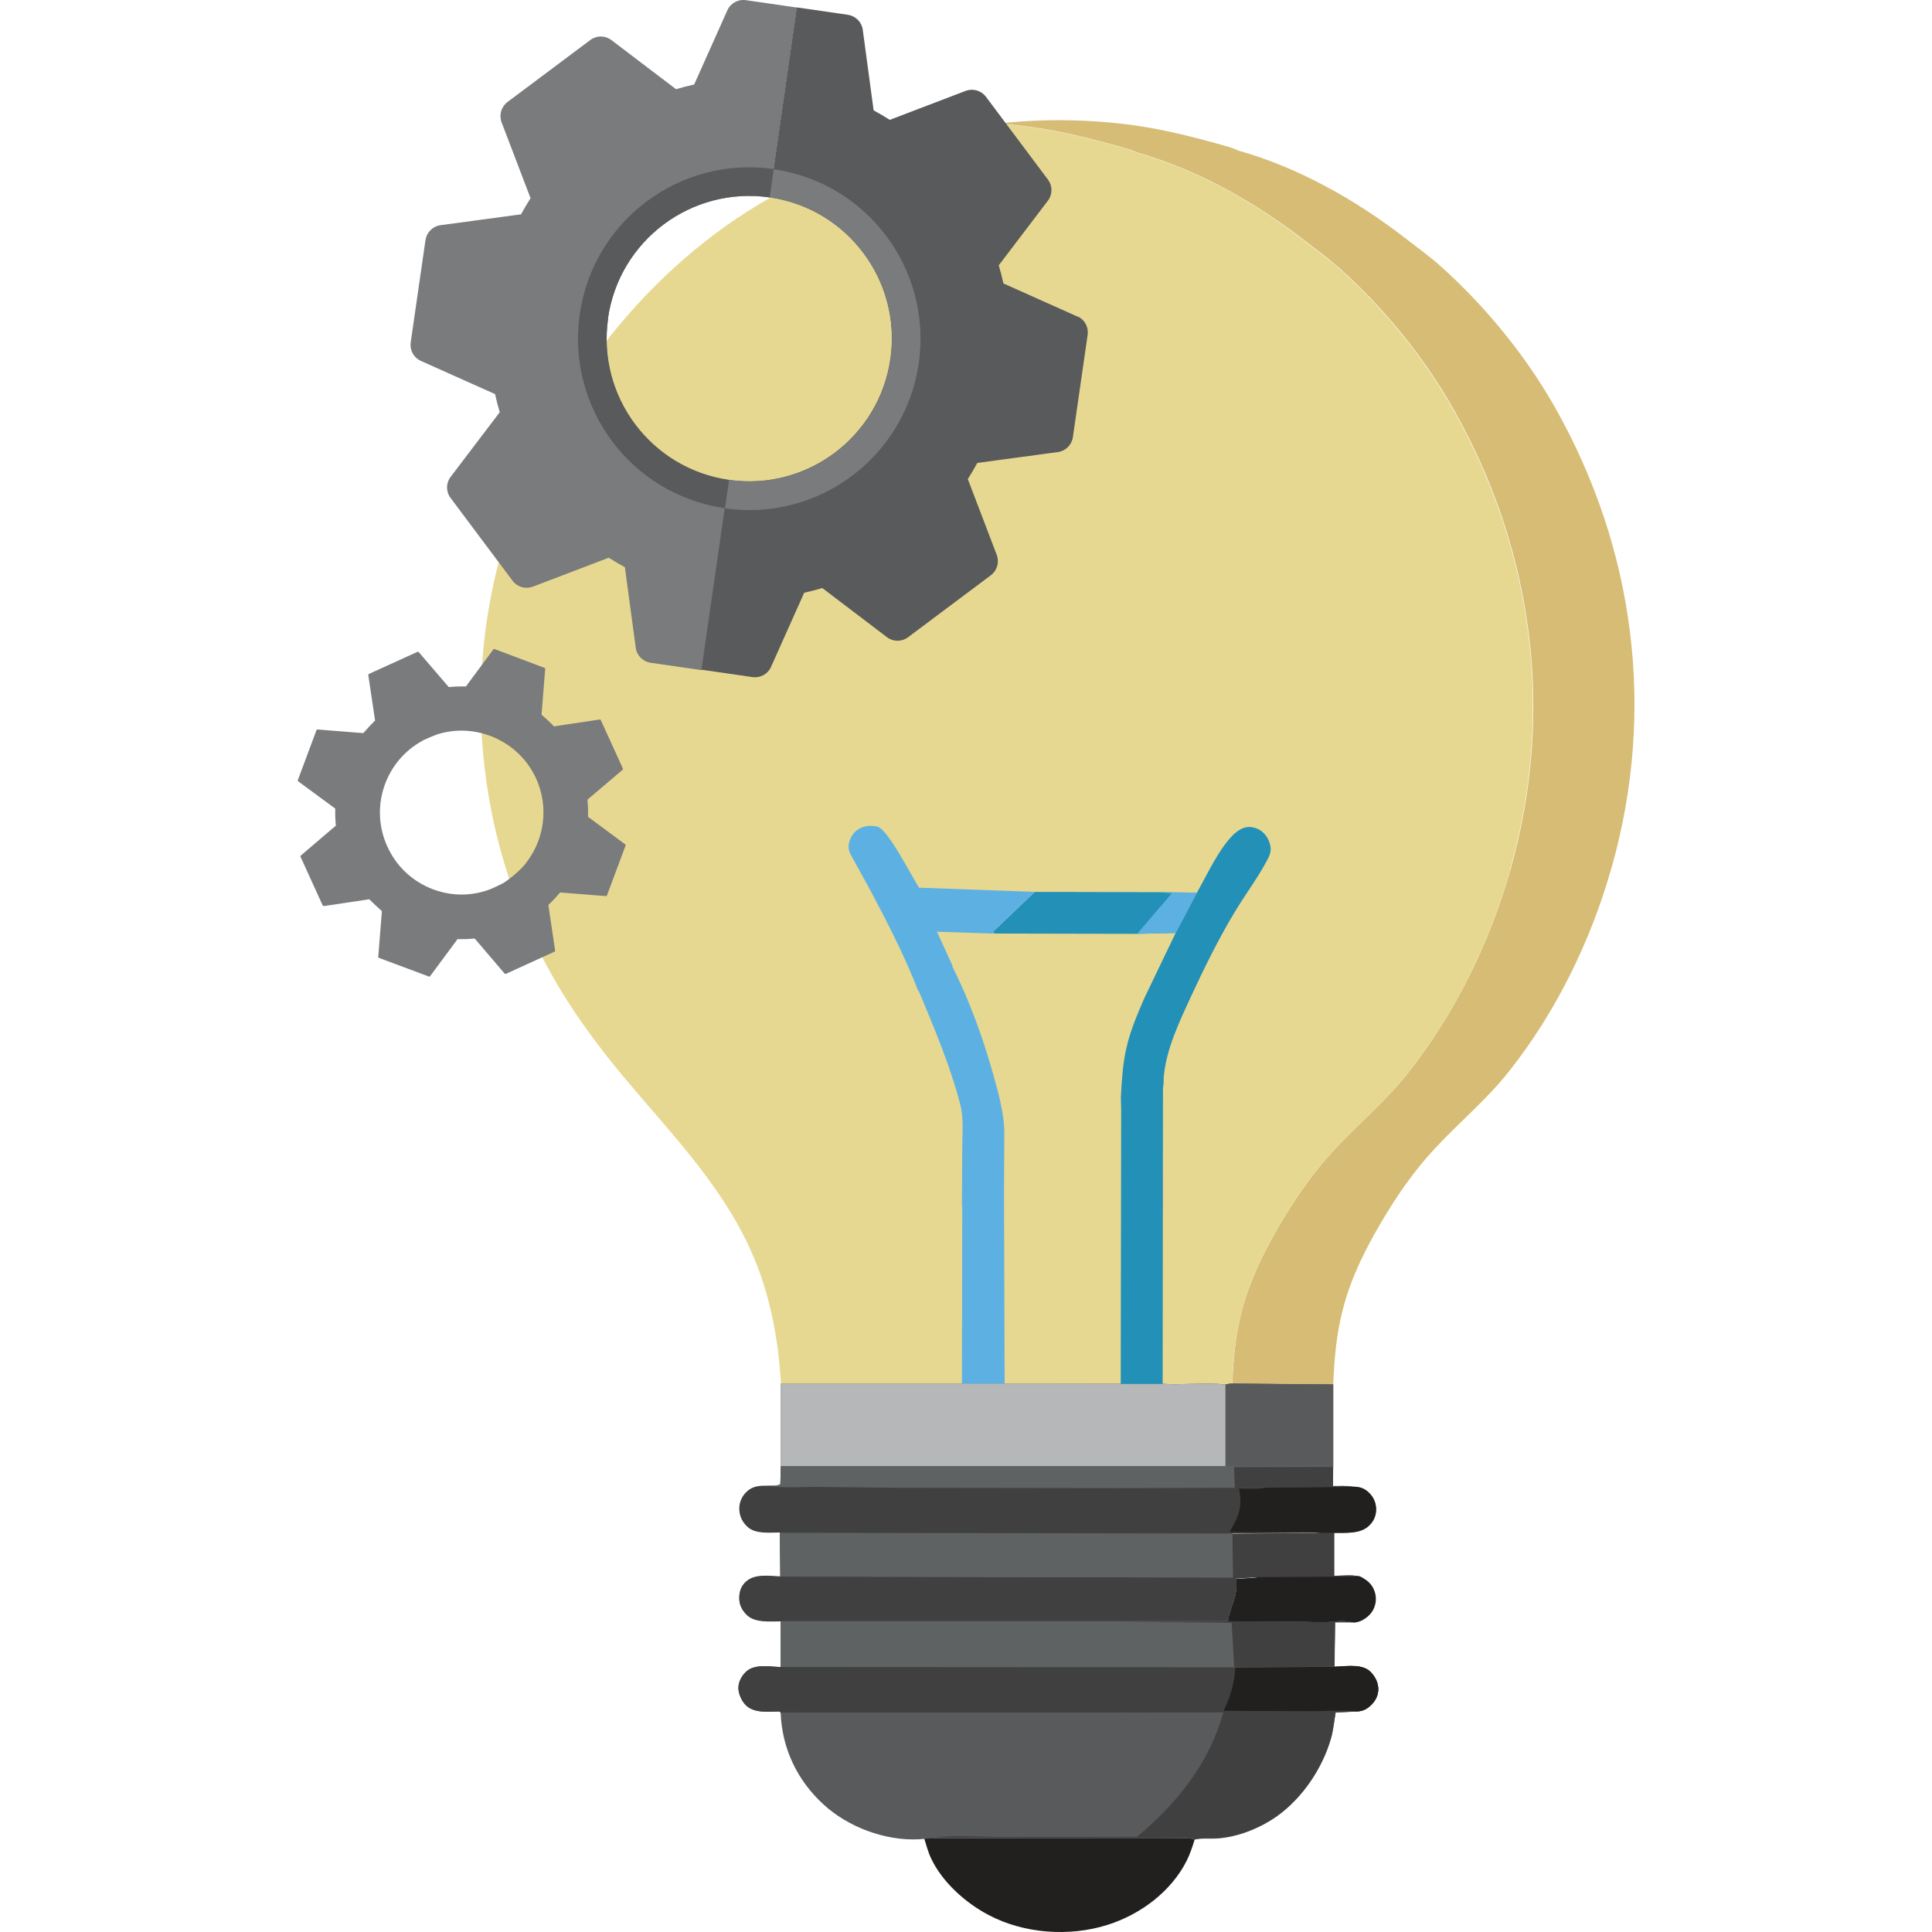
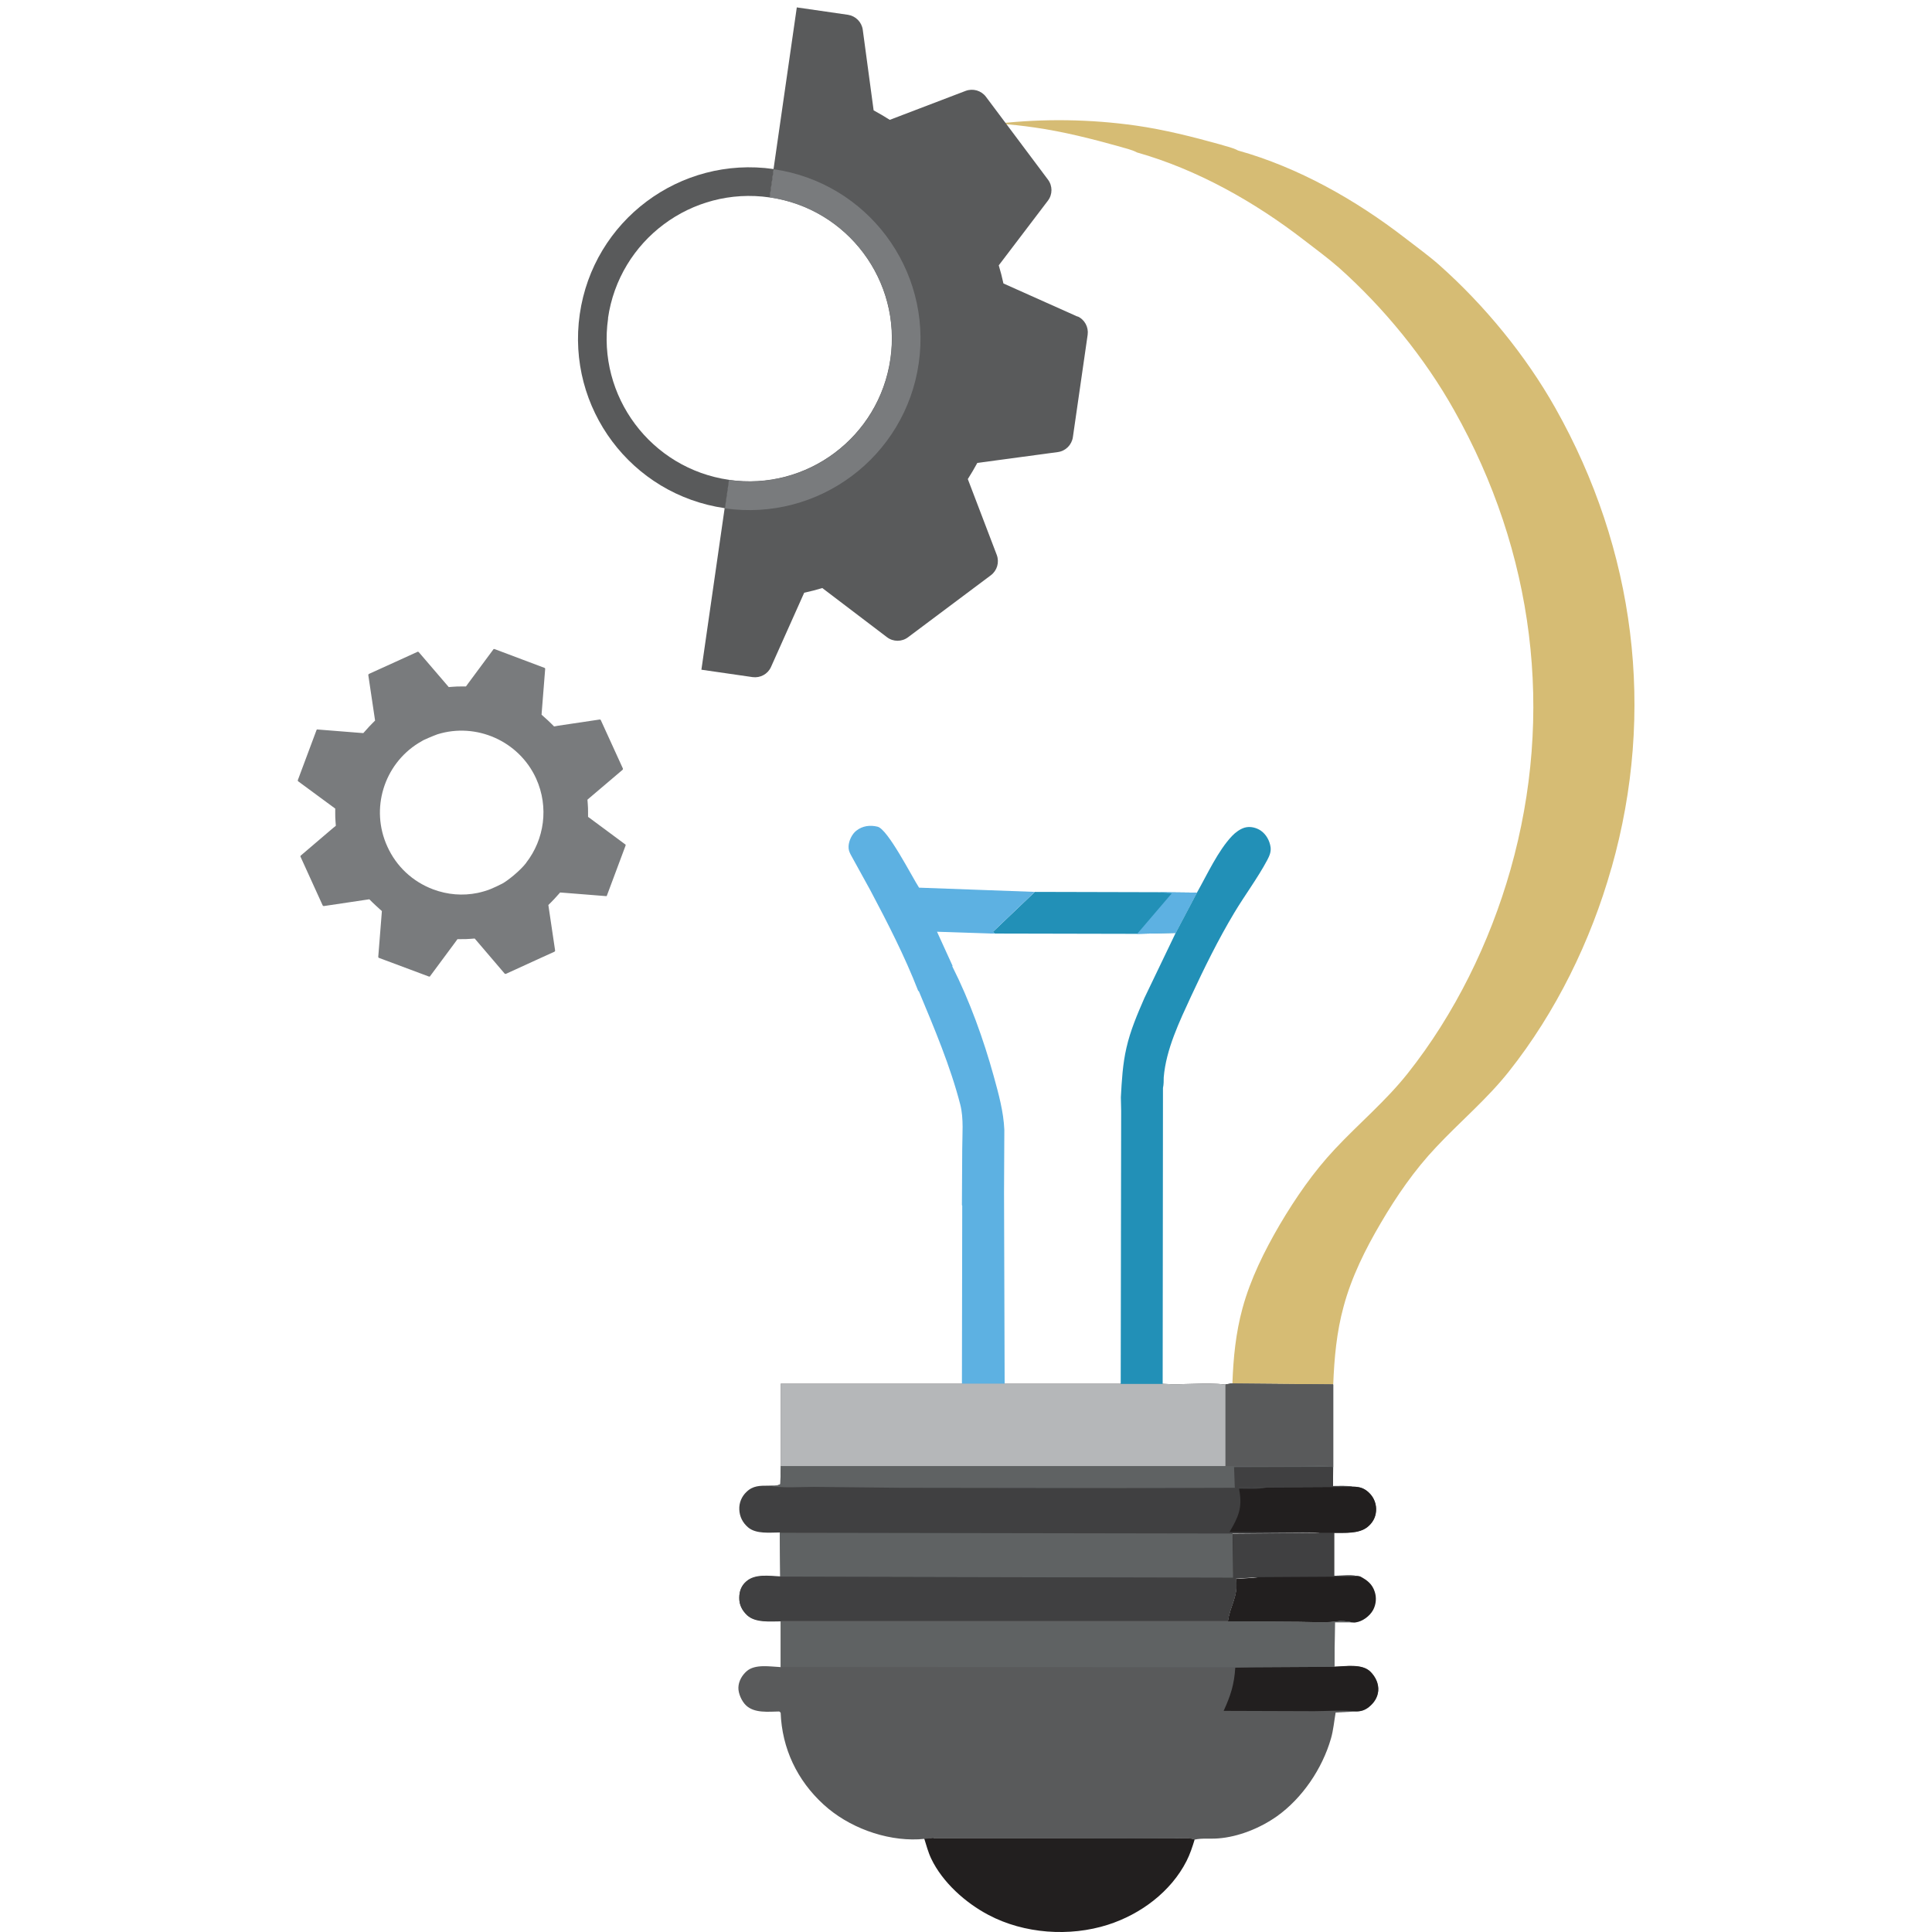
<svg xmlns="http://www.w3.org/2000/svg" id="Layer_1" data-name="Layer 1" viewBox="0 0 128 128">
  <defs>
    <style>
      .cls-1 {
        fill: #595a5b;
      }

      .cls-1, .cls-2, .cls-3, .cls-4, .cls-5, .cls-6, .cls-7, .cls-8, .cls-9, .cls-10 {
        stroke-width: 0px;
      }

      .cls-2 {
        fill: #404041;
      }

      .cls-3 {
        fill: #221f1f;
      }

      .cls-4 {
        fill: #797b7d;
      }

      .cls-5 {
        fill: #2290b7;
      }

      .cls-6 {
        fill: #b5b7b9;
      }

      .cls-7 {
        fill: #5db1e2;
      }

      .cls-8 {
        fill: #d6bc74;
      }

      .cls-9 {
        fill: #5f6263;
      }

      .cls-10 {
        fill: #e7d891;
      }
    </style>
  </defs>
  <path class="cls-8" d="M106.76,57.51c-1.36,4.82-3.68,9.56-6.8,13.49-1.46,1.84-3.22,3.3-4.82,5.01-1.42,1.5-2.62,3.24-3.66,5.02-1.02,1.73-1.94,3.58-2.46,5.52-.47,1.71-.62,3.42-.69,5.17l-6.68-.06c.06-1.69.22-3.34.67-4.99.53-1.94,1.45-3.79,2.46-5.52,1.05-1.78,2.25-3.52,3.66-5.02,1.6-1.71,3.36-3.17,4.82-5.01,3.12-3.93,5.44-8.67,6.81-13.49,2.94-10.37,1.56-21.08-3.73-30.45-1.95-3.48-4.67-6.81-7.65-9.46-.73-.64-1.53-1.22-2.29-1.81-3.27-2.53-7.08-4.68-11.07-5.81-.35-.19-.81-.28-1.19-.4-1.83-.51-3.69-.98-5.57-1.25-.82-.12-1.64-.21-2.46-.26,3.02-.34,6.1-.3,9.15.13,1.88.27,3.75.74,5.58,1.25.37.12.84.21,1.18.4,4,1.12,7.81,3.28,11.07,5.8.77.6,1.57,1.17,2.29,1.81,2.98,2.65,5.71,5.98,7.67,9.46,5.28,9.37,6.66,20.08,3.72,30.45Z" />
-   <path class="cls-10" d="M100.06,57.64c-1.37,4.82-3.69,9.56-6.81,13.49-1.46,1.84-3.22,3.3-4.82,5.01-1.42,1.5-2.61,3.24-3.66,5.02-1.01,1.73-1.93,3.58-2.46,5.52-.44,1.65-.61,3.3-.67,4.99h-.06l-.39.07c-1.36-.16-2.8.05-4.17-.05h-2.79s-7.69-.01-7.69-.01h-2.83s-11.97,0-11.97,0c-.18-3.11-.76-6.12-2.06-8.97-1.98-4.33-5.35-7.76-8.36-11.36-1.76-2.11-3.41-4.35-4.75-6.74-4.78-8.43-5.97-18.62-3.37-27.96,1.03-3.71,2.52-7.35,4.53-10.64.81-1.33,1.74-2.56,2.72-3.77,2.94-3.66,6.47-6.82,10.58-9.14,4.66-2.62,9.78-4.33,15.05-4.9.82.05,1.64.14,2.46.26,1.88.27,3.75.74,5.57,1.25.39.12.84.21,1.19.4,3.99,1.12,7.81,3.28,11.07,5.81.76.6,1.57,1.17,2.29,1.81,2.98,2.65,5.7,5.98,7.65,9.46,5.29,9.37,6.67,20.08,3.73,30.45Z" />
  <path class="cls-3" d="M87.41,101.55h.98s0,2.85,0,2.85c.55,0,1.21-.08,1.74.05.45.24.79.5.95,1.01.13.39.09.84-.11,1.21-.22.4-.7.76-1.16.82-.12.02-.13,0-.24,0-.31-.08-.72-.11-1.04-.06-.79.11-1.67.03-2.47.03l-4.71-.03c.12-.99.69-1.67.54-2.72l-.02-.1,1.46-.1c-.46,0-1.22-.11-1.65.05l-.02-2.93,5.75-.05Z" />
  <path class="cls-2" d="M87.41,101.55h.98s0,2.85,0,2.85c.55,0,1.21-.08,1.74.05l-6.79.04c-.46,0-1.22-.11-1.65.05l-.02-2.93,5.75-.05Z" />
  <path class="cls-3" d="M61.85,121.77h12.99s3.03.02,3.03.02c.36,0,.96-.07,1.28.08-.15.49-.31.98-.54,1.43-1.04,2.04-3.05,3.53-5.21,4.22-2.53.81-5.55.6-7.91-.65-1.52-.8-3.05-2.16-3.8-3.74-.2-.42-.32-.89-.46-1.33l.62-.05Z" />
  <path class="cls-1" d="M51.73,107.42h22.48s7.14,0,7.14,0l4.71.03c.8,0,1.68.08,2.47-.03.32-.04.74-.02,1.04.06h-1.13s-.03,2.95-.03,2.95c.74-.02,1.84-.22,2.39.34.33.33.55.78.51,1.26-.04.44-.28.8-.62,1.07-.25.2-.51.29-.83.29l-1.37.07c-.1.57-.15,1.17-.31,1.72-.57,1.99-1.9,3.96-3.59,5.16-1.11.78-2.54,1.36-3.89,1.46-.48.04-1.1-.03-1.55.08-.32-.14-.92-.07-1.28-.08h-3.03s-12.99-.02-12.99-.02l-.62.05-.38.03c-2.22.1-4.66-.81-6.29-2.31-1.75-1.6-2.75-3.71-2.84-6.08l-.09-.08c-.72.01-1.65.13-2.21-.41-.28-.27-.51-.78-.5-1.17.01-.42.24-.82.55-1.09.56-.49,1.56-.3,2.26-.27v-3.01Z" />
-   <path class="cls-2" d="M51.63,113.37l36.86.07c-.1.57-.15,1.17-.31,1.72-.57,1.99-1.9,3.96-3.59,5.16-1.11.78-2.54,1.36-3.89,1.46-.48.04-1.1-.03-1.55.08-.32-.14-.92-.07-1.28-.08h-3.03s-12.99-.02-12.99-.02c1.41-.21,3.03-.06,4.46-.06h9.01c2.65-2.2,4.8-4.88,5.73-8.24h-29.32s-.09-.09-.09-.09Z" />
-   <path class="cls-2" d="M51.73,107.42h22.48s7.14,0,7.14,0l4.71.03c.8,0,1.68.08,2.47-.03.32-.04.74-.02,1.04.06h-1.13s-.03,2.95-.03,2.95c.74-.02,1.84-.22,2.39.34.33.33.55.78.51,1.26-.04.44-.28.8-.62,1.07-.25.2-.51.29-.83.29l-1.37.07-36.86-.07c-.72.01-1.65.13-2.21-.41-.28-.27-.51-.78-.5-1.17.01-.42.24-.82.55-1.09.56-.49,1.56-.3,2.26-.27v-3.01Z" />
  <path class="cls-3" d="M88.41,110.42c.74-.02,1.84-.22,2.39.34.33.33.55.78.51,1.26-.04.44-.28.8-.62,1.07-.25.2-.51.29-.83.29-.91-.1-1.88-.01-2.79-.01l-6-.02c.46-1.01.7-1.74.77-2.86l1.36-.03,5.21-.03Z" />
  <path class="cls-9" d="M51.73,107.42h22.48s7.14,0,7.14,0l4.71.03c.8,0,1.68.08,2.47-.03.32-.04.74-.02,1.04.06h-1.13s-.03,2.95-.03,2.95l-5.21.03h-1.44s-30.04-.02-30.04-.02v-3.01Z" />
-   <path class="cls-2" d="M81.36,107.41l4.71.03c.8,0,1.68.08,2.47-.03.32-.04.74-.02,1.04.06h-1.13s-.03,2.95-.03,2.95l-5.21.03h-1.44s-.17-2.94-.17-2.94l-7.22-.06h-.16s7.14-.03,7.14-.03Z" />
  <path class="cls-2" d="M51.74,91.68h11.98s2.83,0,2.83,0h7.69s2.78,0,2.78,0c1.38.1,2.81-.11,4.17.05l.38-.07,6.75.06v5.47s-.02,1.26-.02,1.26c.44,0,.9-.03,1.33.04.48.01.79.11,1.13.47.29.31.43.72.4,1.14-.03.44-.24.8-.58,1.07-.58.45-1.49.37-2.19.38h-.98s-5.75.04-5.75.04l.02,2.93c.43-.16,1.19-.06,1.65-.05l-1.46.1.02.1c.15,1.05-.42,1.74-.54,2.72h-7.14s-22.48,0-22.48,0c-.69,0-1.68.11-2.23-.4-.33-.31-.53-.69-.52-1.15,0-.43.14-.8.47-1.08.59-.51,1.52-.35,2.25-.32l-.03-2.91c-.66,0-1.57.12-2.11-.34-.36-.31-.56-.71-.58-1.18-.02-.45.16-.87.48-1.17.43-.42.9-.41,1.46-.41.28,0,.54.04.78-.1l.03-1.21v-5.46Z" />
  <path class="cls-3" d="M89.64,98.5c.48.01.79.11,1.13.47.29.31.43.72.4,1.14-.03.44-.24.8-.58,1.07-.58.45-1.49.37-2.19.38h-.98c-.69-.08-1.41-.04-2.11-.04l-3.85-.02c.58-.99.86-1.59.65-2.75l-.02-.12c.58,0,1.22.05,1.79-.07l.07-.02,5.7-.03Z" />
  <path class="cls-9" d="M51.67,101.55l29.99.05.02,2.93-29.99-.07-.03-2.91Z" />
  <path class="cls-9" d="M81.58,91.67l6.75.06v5.47s-.02,1.26-.02,1.26c.44,0,.9-.03,1.33.04l-5.7.03c-.71-.01-1.43-.04-2.13.04l-7.54.02-14.56-.02-5.79-.06c-.96,0-2.07.1-3-.08.28,0,.54.04.78-.1l.03-1.21h29.46s0-5.4,0-5.4l.38-.07Z" />
  <path class="cls-2" d="M88.21,97.18l.11.03v1.26c.43,0,.89-.03,1.32.04l-5.7.03c-.71-.01-1.43-.04-2.13.04l-.05-1.38,6.45-.02Z" />
  <path class="cls-1" d="M81.58,91.67l6.75.06v5.47s-.12-.03-.12-.03c-.53-.14-1.38-.04-1.95-.04h-5.07s0-5.39,0-5.39l.38-.07Z" />
  <path class="cls-2" d="M51.73,107.42c-.69,0-1.68.11-2.23-.4-.33-.31-.53-.69-.52-1.15,0-.43.14-.8.47-1.08.59-.51,1.52-.35,2.25-.32l29.99.07c.43-.16,1.19-.06,1.65-.05l-1.46.1.02.1c.15,1.05-.42,1.74-.54,2.72h-7.14s-22.48,0-22.48,0Z" />
  <path class="cls-6" d="M51.74,91.68h11.98s2.83,0,2.83,0h7.69s2.78,0,2.78,0c1.38.1,2.81-.11,4.17.05v5.4s-29.47,0-29.47,0v-5.46Z" />
  <path class="cls-5" d="M79.3,59.14c.68-1.2,1.39-2.77,2.33-3.76.22-.23.53-.46.84-.55.36-.1.76,0,1.06.2.36.25.59.67.65,1.1.04.32-.08.58-.22.85-.64,1.2-1.49,2.33-2.19,3.5-1.06,1.77-1.98,3.64-2.85,5.51-.77,1.67-1.67,3.53-1.82,5.39,0,.23,0,.47-.05.7l-.02,19.61h-2.78s.03-18.09.03-18.09l-.02-.9c.06-1.11.12-2.2.37-3.28.26-1.15.72-2.22,1.19-3.3l2.07-4.31,1.41-2.67Z" />
  <path class="cls-5" d="M68.6,59.09l8.07.02,2.62.03-1.41,2.67-2.55.06-9.42-.02-.13-.11,2.77-2.64.04-.02Z" />
  <path class="cls-7" d="M76.68,59.11l2.62.03-1.41,2.67-2.55.06,2.29-2.68-.96-.09Z" />
  <path class="cls-7" d="M65.55,79.3l.97-.32.02-4.12c-.05-1.2-.38-2.39-.7-3.55-.68-2.46-1.6-5.01-2.75-7.29l.02-.03-1.03-2.26,3.57.12h.27s-.13-.12-.13-.12l2.77-2.64-7.67-.28c-.48-.74-2.07-3.88-2.75-4.04-.49-.12-.99-.06-1.4.26-.29.22-.5.66-.52,1.03-.01.23.04.36.14.56l1.3,2.36c1.14,2.15,2.29,4.39,3.17,6.66l.05.04c1.01,2.42,2.09,4.97,2.74,7.5.24.93.13,2.01.13,2.97l-.02,3.69.02.04h0l-.02,11.79h2.83s-.04-12.69-.04-12.69l-.97.32Z" />
  <g>
-     <path class="cls-4" d="M40.28,21.09c.74-5.17,5.54-8.76,10.71-8.01l1.81-12.58L49.41.01c-.51-.07-1.01.2-1.22.67l-2.2,4.92c-.41.09-.81.19-1.2.31l-4.29-3.26c-.41-.31-.98-.31-1.39,0l-5.49,4.11c-.41.31-.57.85-.39,1.34l1.92,5.03c-.22.35-.43.7-.63,1.07l-5.34.72c-.51.07-.91.47-.99.98l-.98,6.79c-.07.51.2,1.01.67,1.22l4.92,2.2c.09.41.19.81.31,1.2l-3.26,4.29c-.31.41-.31.98,0,1.39l4.11,5.49c.31.41.85.57,1.34.39l5.03-1.92c.35.22.7.43,1.07.63l.72,5.34c.07.51.47.91.98.99l3.39.49,1.81-12.58c-5.17-.74-8.76-5.54-8.01-10.71Z" />
    <path class="cls-1" d="M71.4,20.98l-4.92-2.2c-.09-.41-.19-.81-.31-1.2l3.26-4.29c.31-.41.31-.98,0-1.39l-4.11-5.49c-.31-.41-.85-.57-1.34-.39l-5.03,1.92c-.35-.22-.7-.43-1.07-.63l-.72-5.34c-.07-.51-.47-.91-.98-.99l-3.39-.49-1.81,12.58c5.17.74,8.76,5.54,8.01,10.71s-5.54,8.76-10.71,8.01l-1.81,12.58,3.39.49c.51.07,1.01-.2,1.22-.67l2.2-4.92c.41-.09.81-.19,1.2-.31l4.29,3.26c.41.31.98.31,1.39,0l5.49-4.11c.41-.31.57-.85.39-1.34l-1.92-5.03c.22-.35.43-.7.63-1.07l5.34-.72c.51-.07.91-.47.99-.98l.98-6.79c.07-.51-.2-1.01-.67-1.22Z" />
    <path class="cls-4" d="M51.26,11.2l-.27,1.88c5.17.74,8.76,5.54,8.01,10.71s-5.54,8.76-10.71,8.01l-.27,1.88c6.21.89,11.96-3.41,12.85-9.62.89-6.21-3.41-11.96-9.62-12.85Z" />
    <path class="cls-1" d="M40.28,21.09c.74-5.17,5.54-8.76,10.71-8.01l.27-1.88c-6.21-.89-11.96,3.41-12.85,9.62-.89,6.21,3.41,11.96,9.62,12.85l.27-1.88c-5.17-.74-8.76-5.54-8.01-10.71Z" />
  </g>
  <path class="cls-4" d="M41.42,55.94l-2.24-1.66-.22-.16v-.27c0-.2,0-.4-.02-.6l-.02-.27.21-.18,2.12-1.8s.03-.05.02-.08l-1.47-3.22s-.04-.04-.07-.03l-2.75.41-.27.05-.19-.19c-.14-.14-.29-.28-.44-.41l-.2-.18.02-.27.22-2.77s-.01-.06-.04-.06l-3.32-1.25s-.04,0-.05,0-.02.01-.02.02l-1.66,2.24-.16.22h-.27c-.2,0-.4,0-.6.02l-.27.02-.18-.21-1.81-2.11s-.05-.03-.07-.02l-1.16.53h0l-2.07.94s-.04.04-.04.07l.41,2.75.04.27-.19.19c-.14.14-.28.29-.41.44l-.18.2-.27-.02-2.77-.22s-.02,0-.03,0c0,0-.03.02-.03.04l-1.24,3.32s0,.05.02.07l2.24,1.65.22.16v.27c0,.2,0,.4.02.6l.02.27-.21.17-2.12,1.81s-.03.05-.01.07l1.47,3.23s.04.04.07.04l2.75-.41.27-.04.19.19c.15.14.29.28.44.41l.2.18-.02.27-.22,2.77s.01.05.04.06l3.32,1.24s.04,0,.05,0,.02-.01.02-.02l1.66-2.24.16-.22h.27c.2,0,.4,0,.6-.02l.27-.02.18.21,1.81,2.12s.05.02.08.01l2.01-.92,1.21-.55s.04-.04.04-.06l-.41-2.76-.04-.27.19-.19c.14-.14.28-.29.41-.44l.18-.2.27.02,2.77.22s.02,0,.03,0c0,0,.03-.02.03-.04l1.24-3.32s0-.06-.02-.07ZM34.86,57.17c-.42.54-1.23,1.18-1.58,1.37-.25.13-.53.26-.77.36-.3.12-.63.21-.87.26-.98.2-1.99.12-2.95-.24-1.35-.51-2.43-1.51-3.03-2.84-1.14-2.5-.22-5.42,2.05-6.84.05-.03.22-.13.34-.2.09-.05.59-.26.67-.29.1-.04.22-.08.26-.1,2.56-.8,5.4.43,6.54,2.93.86,1.9.54,4.04-.66,5.58Z" />
</svg>